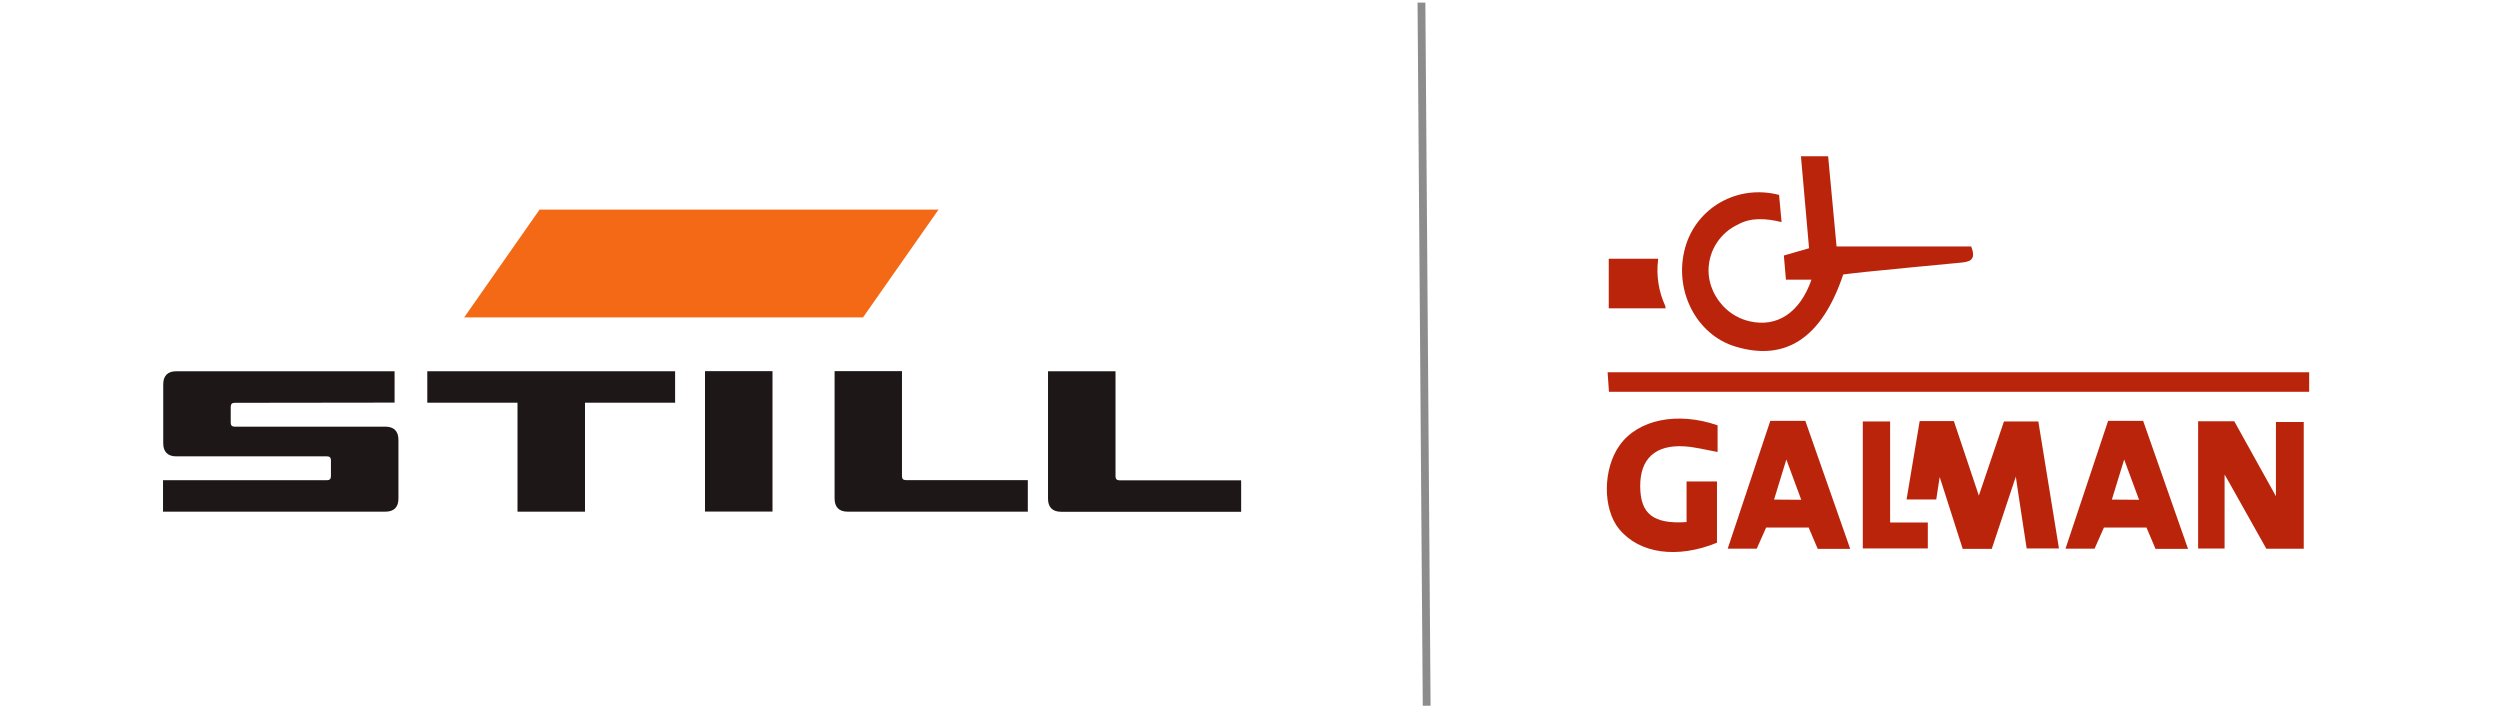
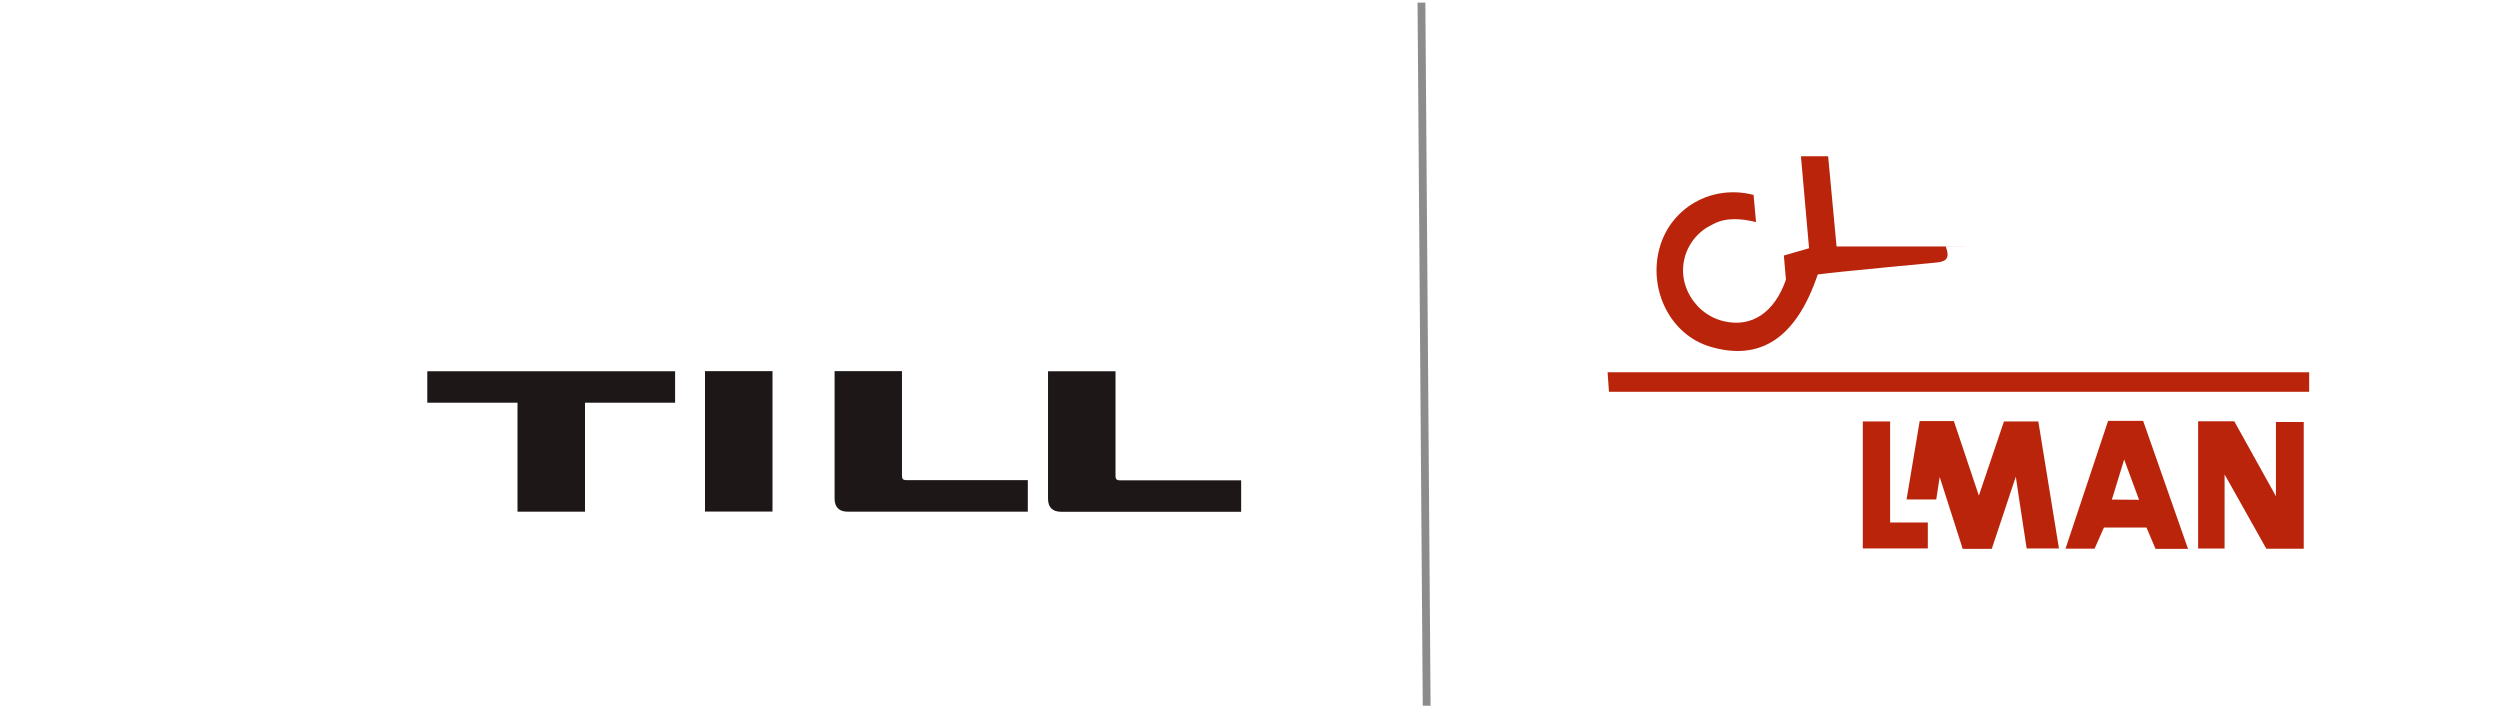
<svg xmlns="http://www.w3.org/2000/svg" id="final" viewBox="0 0 240 68">
  <defs>
    <style>.cls-1{fill:#f46915;}.cls-2{fill:#ba240b;}.cls-3{fill:#1d1718;}.cls-4{fill:none;stroke:#8c8c8c;stroke-linejoin:round;stroke-width:.75px;}</style>
  </defs>
  <g id="STILL">
    <polygon class="cls-3" points="41.02 35.64 64.81 35.64 64.81 38.66 56.16 38.66 56.16 49.12 49.68 49.12 49.68 38.66 41.02 38.66 41.02 35.64" />
    <path class="cls-3" d="M80.11,35.63h6.48v10.09c0,.25,.12,.37,.38,.37h11.7v3.03h-17.3c-.82,0-1.25-.44-1.25-1.26v-12.23Z" />
    <rect class="cls-3" x="67.68" y="35.63" width="6.48" height="13.48" />
-     <path class="cls-3" d="M15.67,36.89c0-.82,.44-1.25,1.25-1.25h20.96v3.01l-15.36,.02c-.25,0-.37,.13-.37,.38v1.54c0,.25,.13,.37,.37,.37h14.48c.81,0,1.25,.43,1.25,1.25v5.66c0,.82-.43,1.25-1.25,1.25H15.65v-3.02h15.75c.24,0,.37-.13,.37-.38v-1.54c0-.24-.12-.37-.37-.37h-14.48c-.82,0-1.25-.44-1.25-1.25v-5.66Z" />
    <path class="cls-3" d="M100.61,35.64h6.48v10.09c0,.25,.12,.38,.38,.38h11.68v3.02h-17.29c-.82,0-1.25-.44-1.25-1.25v-12.23Z" />
-     <polygon class="cls-1" points="51.8 20.12 90.1 20.12 82.85 30.47 44.56 30.47 51.8 20.12" />
  </g>
  <g>
    <g>
      <path class="cls-2" d="M154.33,35.74l.13,1.87h67.22v-1.87h-67.34Z" />
      <path class="cls-2" d="M218.49,47.64c-1.46-2.62-2.76-4.96-4-7.2h-3.47v12.22h2.54v-7.1l.35,.6c1.23,2.19,2.47,4.39,3.66,6.52h3.59v-12.17h-2.67v7.14Z" />
-       <path class="cls-2" d="M155.49,42.74c-1.62,2.26-1.65,6.1-.06,8.04,1.95,2.38,5.58,2.88,9.4,1.32v-5.88h-2.92v3.9c-3.21,.21-4.43-.79-4.45-3.42-.02-2.65,1.44-4.02,4.23-3.85,1.04,.06,2.07,.34,3.2,.54v-2.56c-3.86-1.33-7.63-.56-9.39,1.9Z" />
      <path class="cls-2" d="M202.38,40.4c-1.34,4.01-2.69,8.07-4.09,12.27h2.79c.33-.74,.61-1.38,.9-2.03h4.08c.3,.71,.58,1.35,.87,2.05h3.12c-1.46-4.16-2.89-8.22-4.31-12.29h-3.36Zm.36,7.56c.39-1.26,.71-2.32,1.18-3.85,.52,1.46,.91,2.42,1.43,3.87l-2.62-.02Z" />
      <path class="cls-2" d="M181.45,40.46h-2.62v12.19h6.24v-2.49h-3.62v-9.69Z" />
-       <path class="cls-2" d="M169.95,40.4c-1.34,4.01-2.69,8.07-4.09,12.27h2.79c.33-.74,.61-1.38,.9-2.03h4.08c.3,.71,.58,1.35,.87,2.05h3.12c-1.46-4.16-2.89-8.22-4.31-12.29h-3.36Zm.36,7.56c.39-1.26,.71-2.32,1.18-3.85,.52,1.46,.91,2.42,1.43,3.87l-2.62-.02Z" />
      <path class="cls-2" d="M192.38,40.46c-.77,2.27-1.51,4.47-2.41,7.12-.88-2.62-1.63-4.87-2.4-7.16h-3.28c-.4,2.39-.82,4.9-1.26,7.53h2.85c.11-.71,.19-1.25,.33-2.16,.82,2.55,1.51,4.7,2.21,6.9h2.79c.34-1.05,.69-2.1,1.05-3.15l1.07-3.22h0l.19-.56,.3,2.04c.25,1.62,.5,3.25,.74,4.85h3.1c-.68-4.18-1.33-8.22-1.98-12.19h-3.3Z" />
    </g>
-     <path class="cls-2" d="M189.21,23.66h-12.9c-.28-3.01-.54-5.83-.81-8.66h-2.61c.27,3.04,.52,5.93,.78,8.83-.89,.26-1.61,.47-2.42,.7,.07,.86,.14,1.61,.2,2.32h2.45c-1.11,3.18-3.3,4.61-5.96,3.99-.95-.22-1.8-.72-2.46-1.39-.05-.05-.1-.11-.14-.16-.1-.11-.2-.23-.29-.35-.14-.18-.27-.38-.38-.58h0c-.4-.71-.65-1.52-.65-2.39,0-1.97,1.17-3.66,2.85-4.43,1.2-.67,2.65-.59,4.16-.22-.09-.99-.16-1.76-.24-2.61-4.04-1.04-7.96,1.25-9.02,5.08-1.12,4.05,1.06,8.35,4.83,9.48,4.83,1.46,8.3-.82,10.35-6.92,.64-.08,1.34-.17,2.05-.24,3.06-.3,6.11-.61,9.17-.89,.91-.08,1.59-.23,1.06-1.57Z" />
-     <path class="cls-2" d="M159.18,24.92v-.08h-4.74v4.76h5.46l-.04-.24c-.62-1.35-.88-2.89-.68-4.45Z" />
+     <path class="cls-2" d="M189.21,23.66h-12.9c-.28-3.01-.54-5.83-.81-8.66h-2.61c.27,3.04,.52,5.93,.78,8.83-.89,.26-1.61,.47-2.42,.7,.07,.86,.14,1.61,.2,2.32c-1.11,3.18-3.3,4.61-5.96,3.99-.95-.22-1.8-.72-2.46-1.39-.05-.05-.1-.11-.14-.16-.1-.11-.2-.23-.29-.35-.14-.18-.27-.38-.38-.58h0c-.4-.71-.65-1.52-.65-2.39,0-1.97,1.17-3.66,2.85-4.43,1.2-.67,2.65-.59,4.16-.22-.09-.99-.16-1.76-.24-2.61-4.04-1.04-7.96,1.25-9.02,5.08-1.12,4.05,1.06,8.35,4.83,9.48,4.83,1.46,8.3-.82,10.35-6.92,.64-.08,1.34-.17,2.05-.24,3.06-.3,6.11-.61,9.17-.89,.91-.08,1.59-.23,1.06-1.57Z" />
  </g>
  <line class="cls-4" x1="136.46" y1=".25" x2="136.96" y2="67.75" />
</svg>